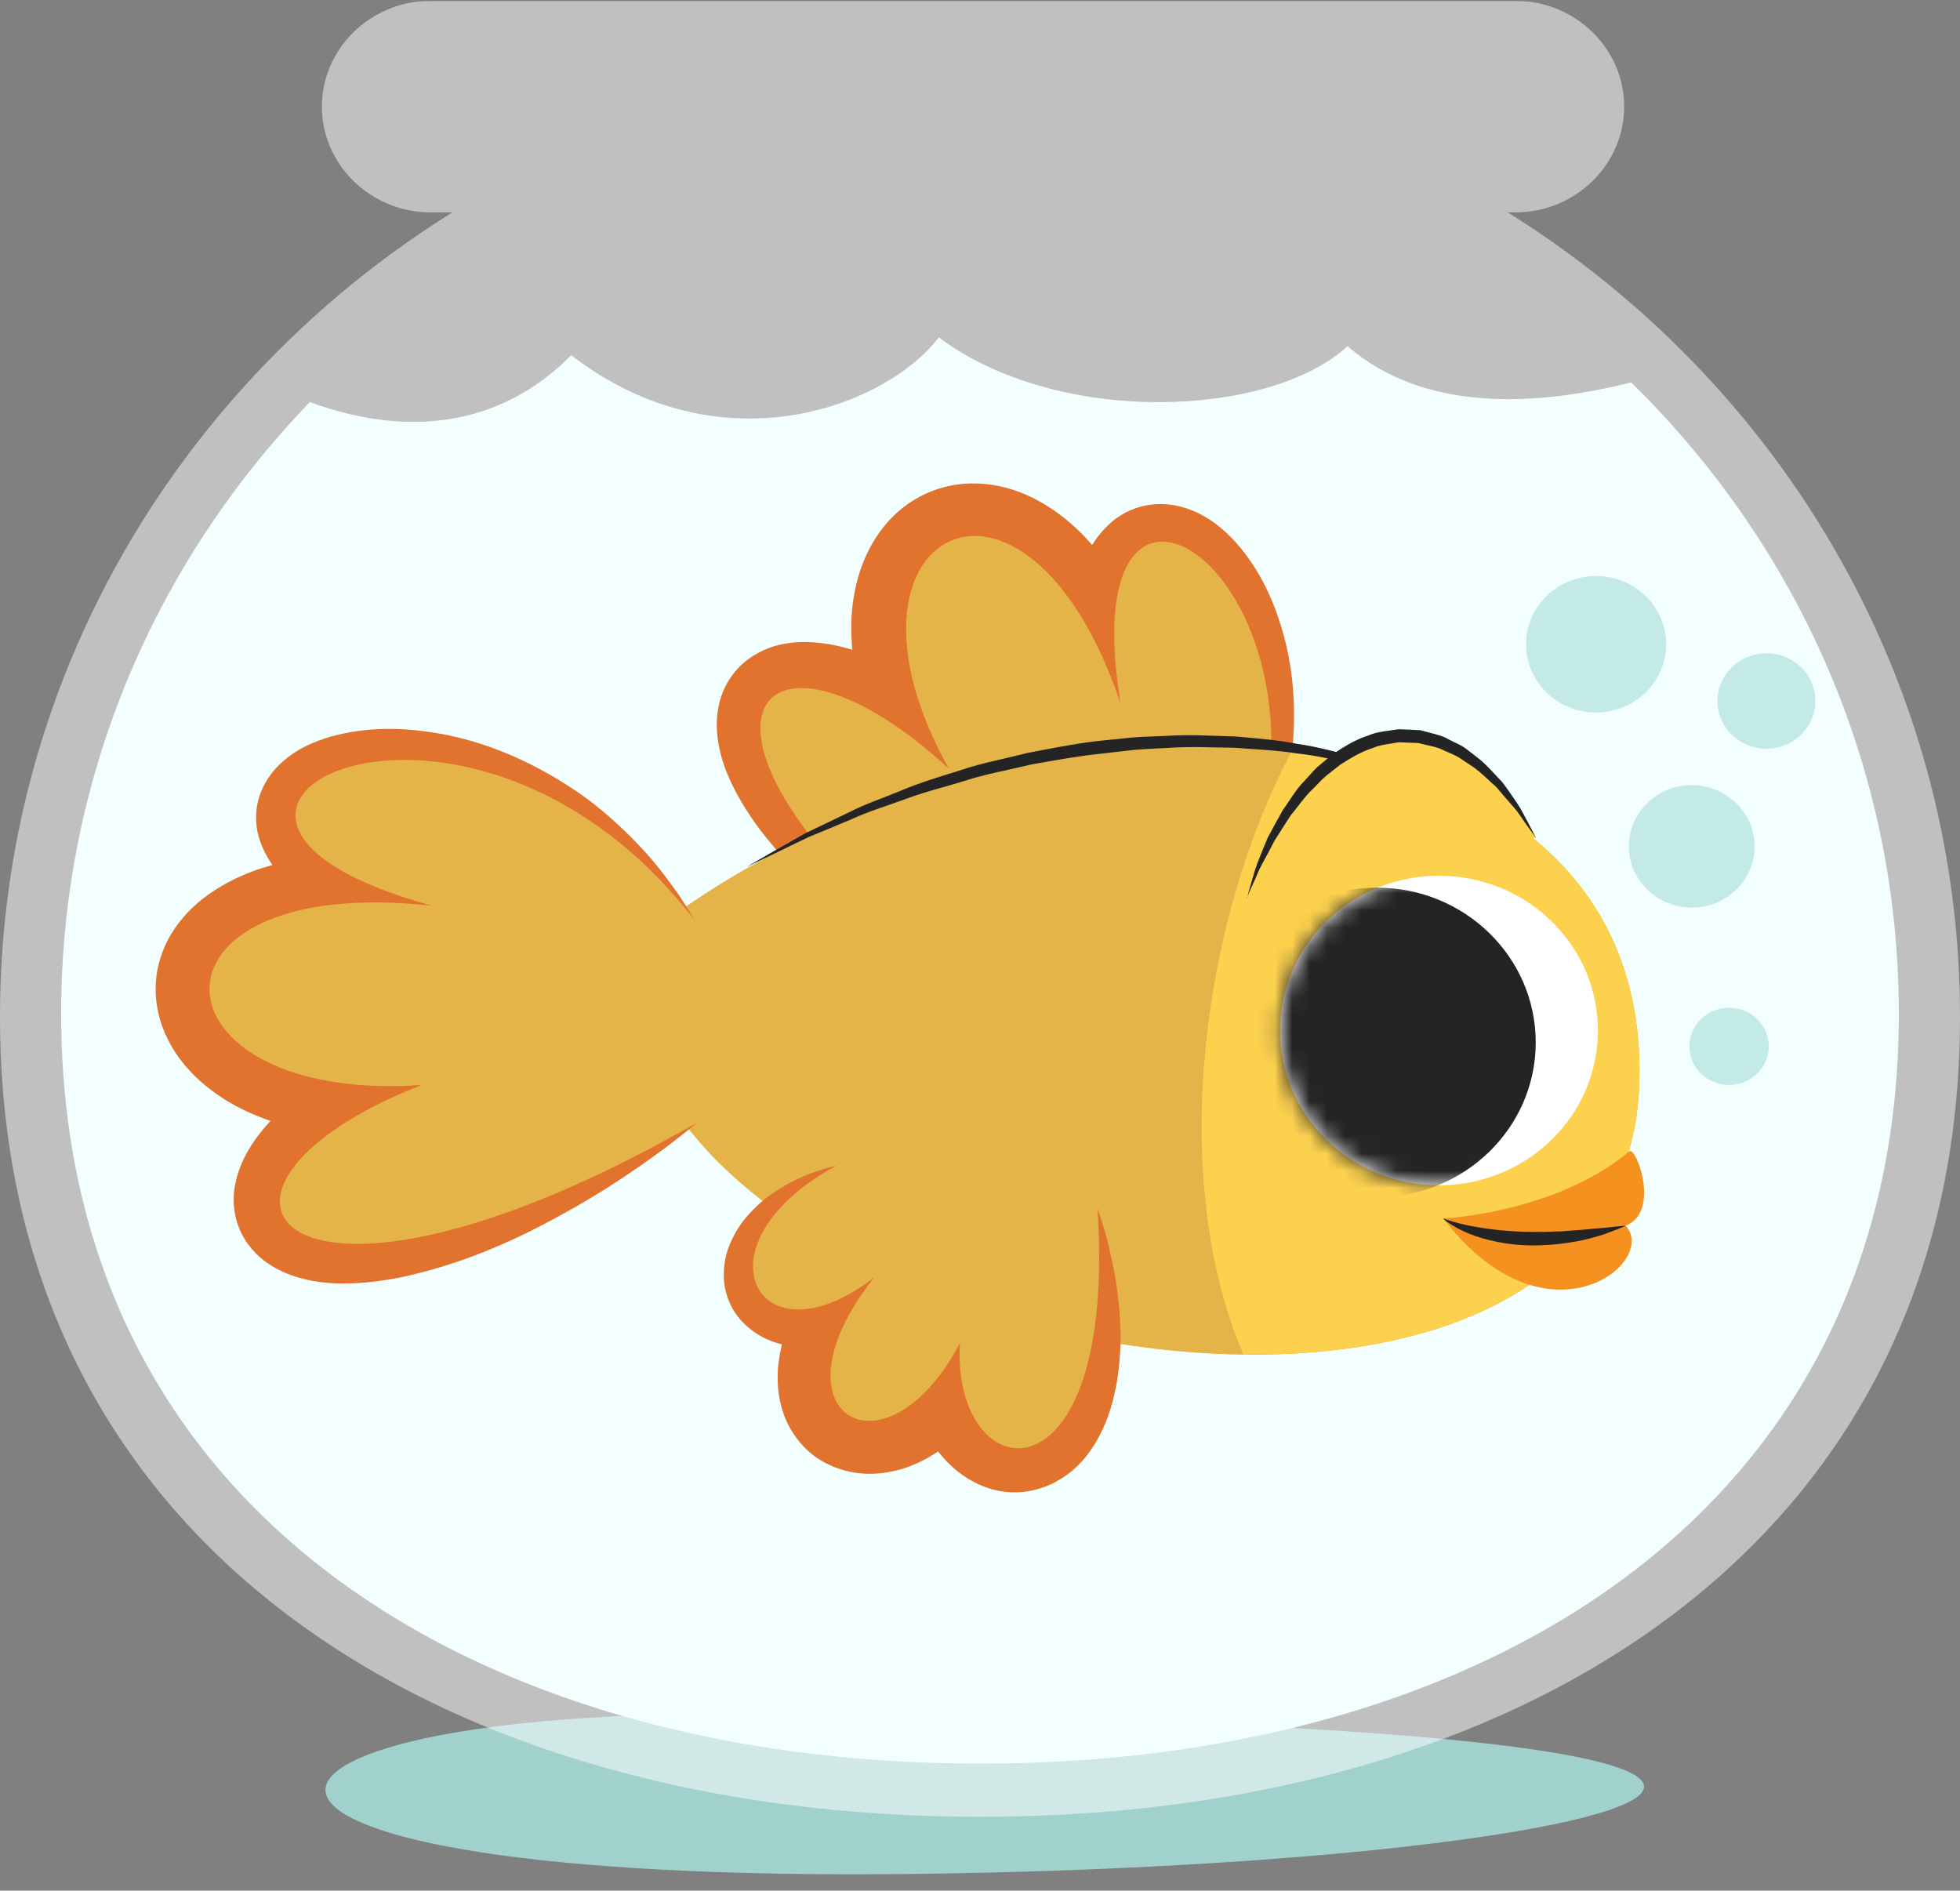
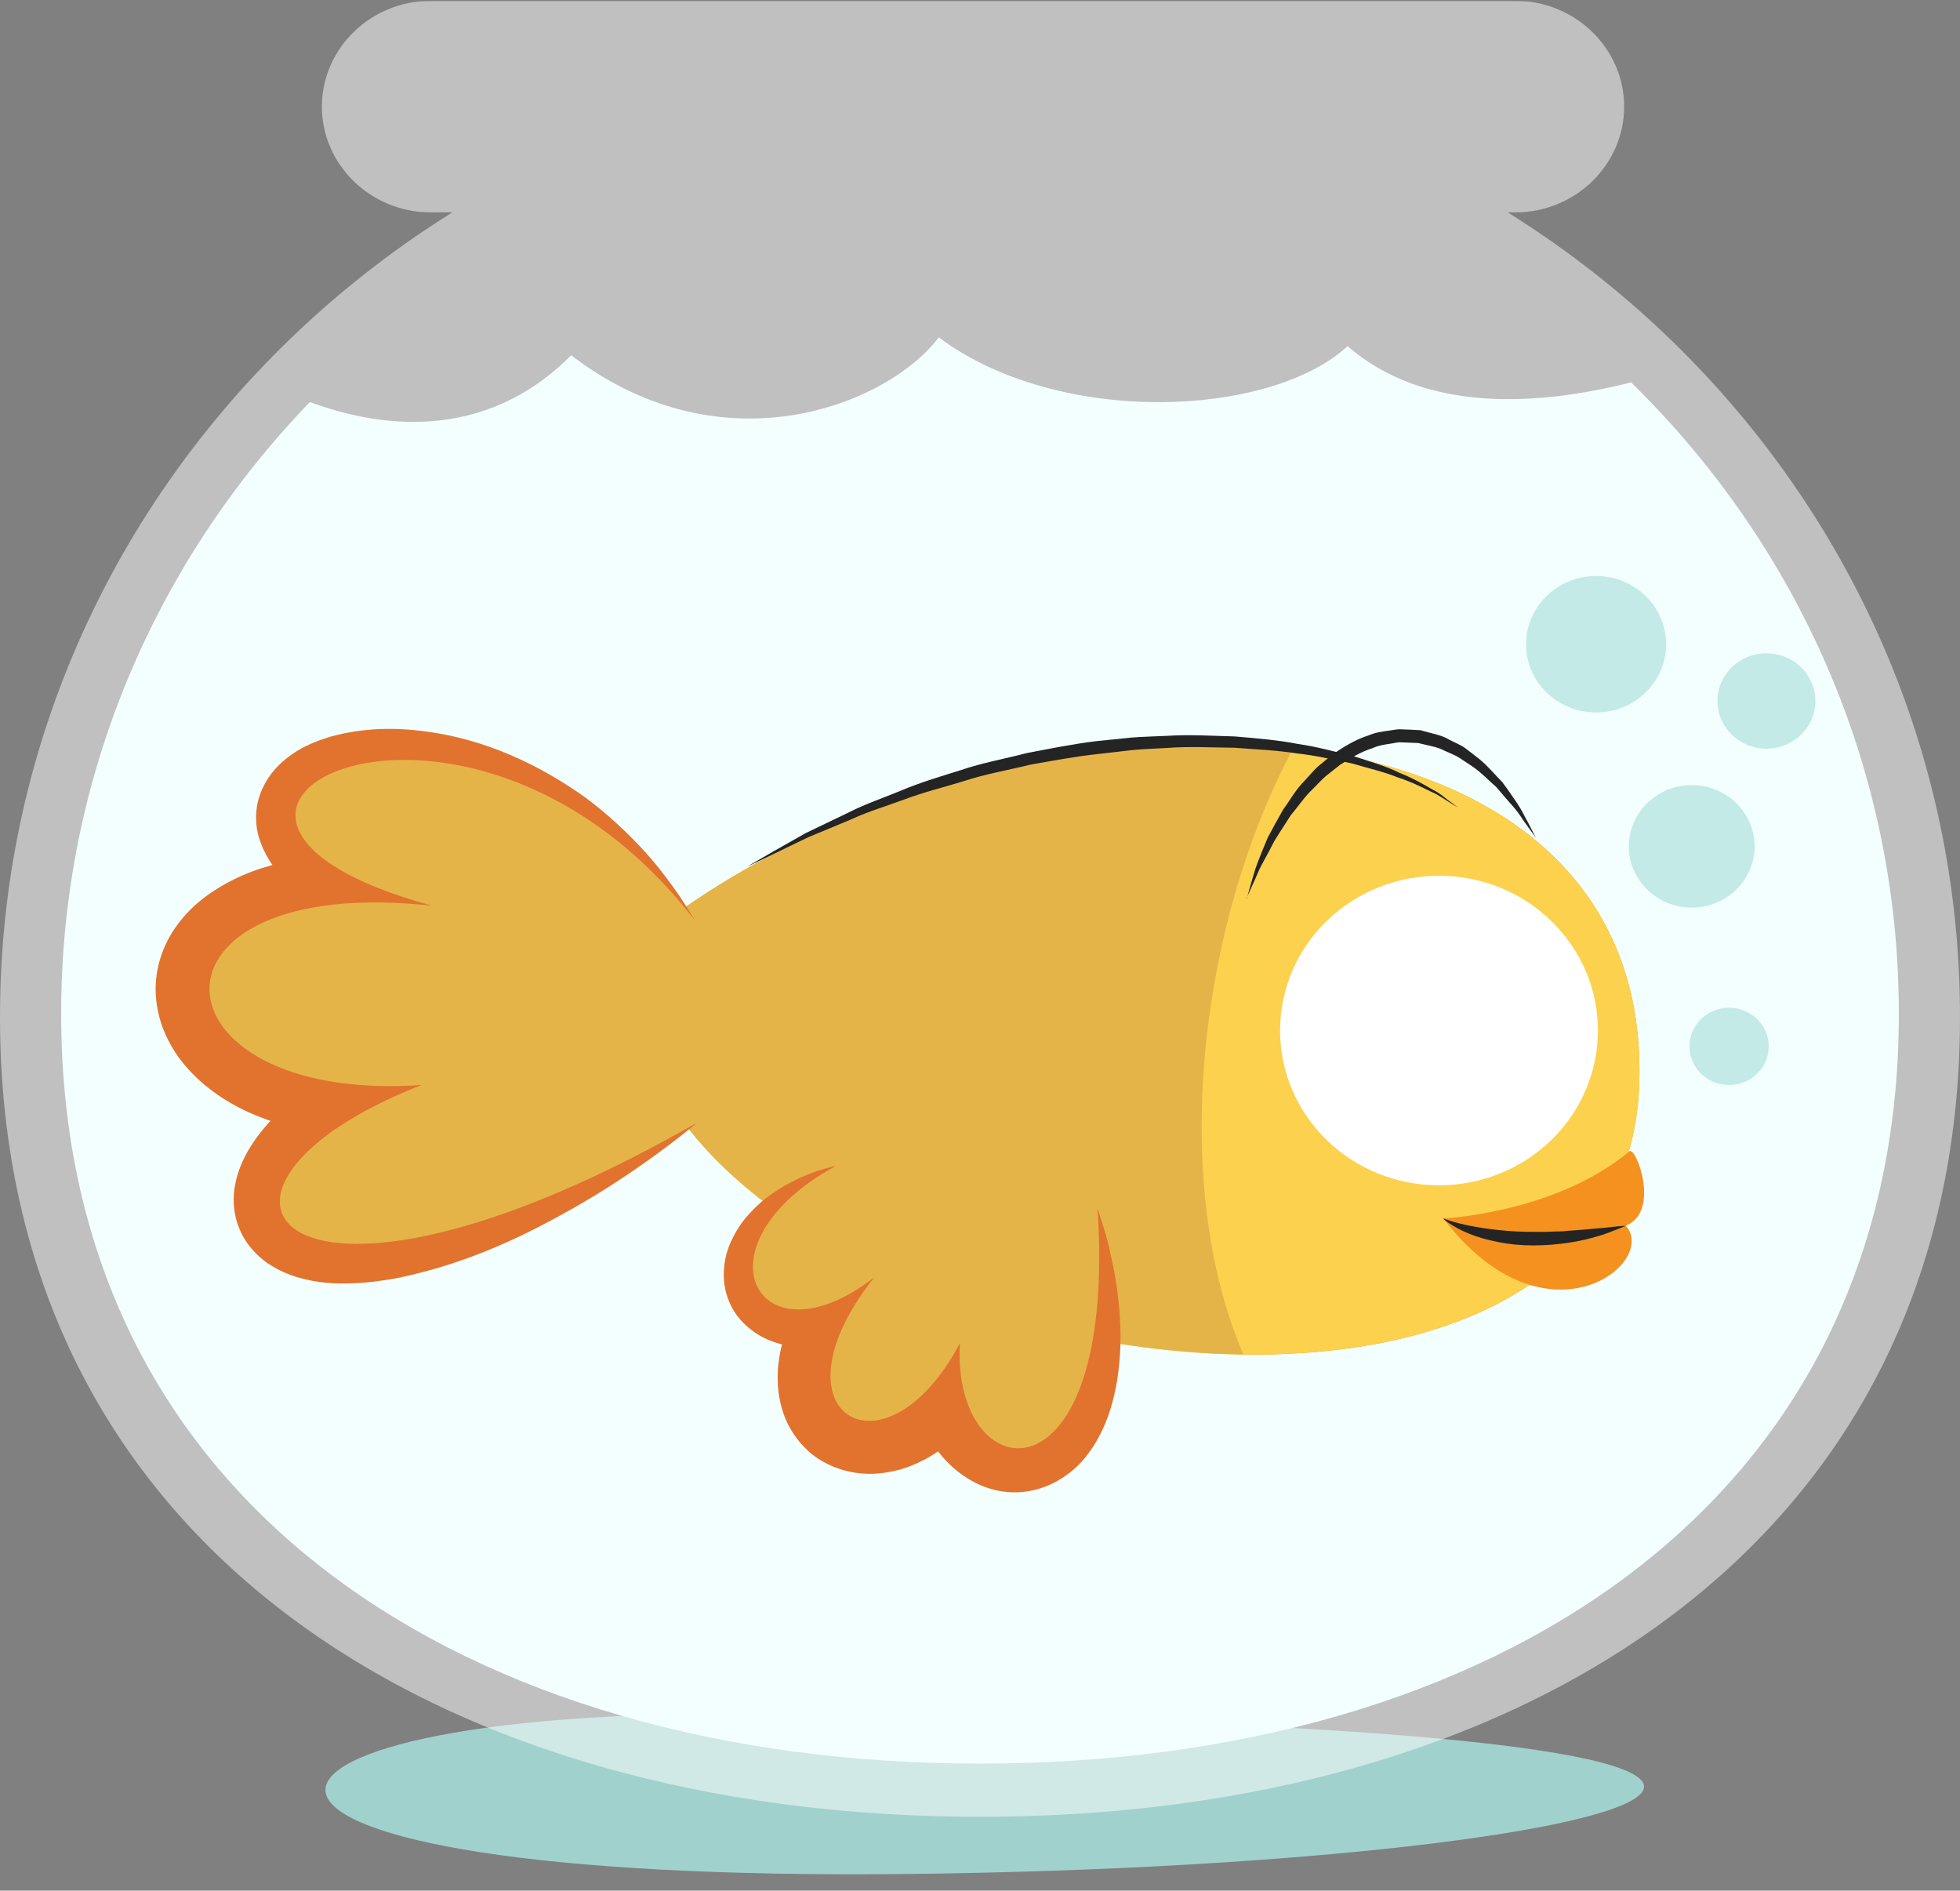
<svg xmlns="http://www.w3.org/2000/svg" width="113" height="109" viewBox="0 0 113 109" fill="none">
  <rect x="0" y="0" width="113" height="109" fill="#808080" stroke="none" />
  <g id="Frame" clip-path="url(#clip0_97_320)">
    <g id="Group">
      <g id="OBJECTS">
        <g id="Group_2">
          <path id="Vector" d="M43.187 98.8C10.222 98.572 8.035 108.582 52.672 108.038C97.31 107.495 122.977 99.344 43.187 98.8Z" fill="#A1D1CC" />
          <g id="Group_3">
            <g id="Group_4" opacity="0.5">
              <path id="Vector_2" d="M113 58.63C113 89.019 87.702 104.745 56.5 104.745C25.298 104.745 0 89.019 0 58.63C0 28.242 25.298 3.592 56.5 3.592C87.702 3.592 113 28.231 113 58.62V58.63Z" fill="white" />
              <path id="Vector_3" d="M87.378 12.244H24.819C21.381 12.244 18.558 9.505 18.558 6.146C18.558 2.799 21.37 0.049 24.819 0.049H87.378C90.815 0.049 93.638 2.788 93.638 6.146C93.638 9.494 90.826 12.244 87.378 12.244Z" fill="white" />
            </g>
            <path id="Vector_4" d="M94.04 22.047C88.416 23.46 82.055 23.742 77.692 19.96C73.194 24.09 61.008 24.601 54.123 19.45C51.21 23.319 41.669 27.188 32.931 20.482C27.82 25.623 21.638 24.579 17.866 23.177C8.972 32.405 3.526 44.806 3.526 58.446C3.526 86.943 27.24 101.68 56.5 101.68C85.76 101.68 109.474 86.943 109.474 58.446C109.474 44.24 103.581 31.383 94.04 22.047Z" fill="#F3FFFE" />
            <g id="Group_5">
-               <path id="Vector_5" d="M59.334 59.315C57.884 58.652 56.455 57.924 55.072 57.12C53.677 56.337 52.326 55.468 51.021 54.533C48.376 52.674 45.899 50.544 43.801 47.816C43.287 47.121 42.796 46.382 42.372 45.556C41.948 44.73 41.558 43.828 41.39 42.686C41.312 42.11 41.279 41.469 41.424 40.741C41.558 40.023 41.926 39.165 42.595 38.48C43.254 37.795 44.124 37.372 44.883 37.187C45.653 37.002 46.334 36.991 46.948 37.035C48.175 37.133 49.168 37.437 50.083 37.795C51.01 38.143 51.824 38.589 52.605 39.045C54.157 39.969 55.54 41.023 56.812 42.165L52.025 45.751C50.664 43.393 49.525 40.795 49.168 37.774C49.001 36.263 49.023 34.633 49.592 32.894C49.883 32.035 50.318 31.144 50.998 30.307C51.668 29.481 52.639 28.72 53.777 28.296C54.915 27.851 56.165 27.786 57.248 27.959C58.33 28.133 59.267 28.525 60.06 28.981C61.645 29.905 62.749 31.068 63.642 32.263C65.416 34.654 66.432 37.198 67.18 39.73L61.923 40.969C61.712 39.339 61.6 37.676 61.723 35.904C61.79 35.013 61.912 34.1 62.214 33.122C62.537 32.166 62.961 31.057 64.144 30.046C64.725 29.557 65.561 29.177 66.387 29.09C67.213 28.992 67.983 29.144 68.586 29.372C69.824 29.84 70.606 30.579 71.264 31.285C72.547 32.752 73.306 34.35 73.819 35.98C74.857 39.241 74.779 42.61 74.109 45.74C73.752 47.305 73.206 48.805 72.558 50.24C72.235 50.957 71.855 51.642 71.442 52.316C71.052 52.99 70.606 53.631 70.148 54.261C71.264 51.381 72.012 48.425 72.09 45.49C72.235 42.567 71.688 39.665 70.527 37.198C69.936 35.98 69.166 34.839 68.296 34.078C67.871 33.709 67.392 33.448 67.146 33.416C67.023 33.394 66.979 33.426 67.034 33.437C67.09 33.459 67.18 33.426 67.18 33.437C67.18 33.459 66.979 33.828 66.901 34.328C66.8 34.828 66.755 35.448 66.767 36.078C66.789 37.361 67.001 38.752 67.269 40.132C67.548 41.567 66.577 42.936 65.104 43.208C63.798 43.447 62.548 42.73 62.08 41.567L62.002 41.371C61.176 39.285 60.149 37.295 58.888 35.806C58.263 35.078 57.571 34.47 56.98 34.176C56.69 34.024 56.433 33.959 56.288 33.948C56.132 33.948 56.098 33.97 56.065 33.981C56.042 34.002 55.987 34.013 55.886 34.144C55.786 34.263 55.663 34.492 55.574 34.785C55.395 35.383 55.317 36.23 55.406 37.143C55.607 38.98 56.355 40.991 57.359 42.914L57.404 43.012C58.174 44.469 57.583 46.262 56.087 47.012C54.893 47.61 53.487 47.36 52.572 46.501C51.534 45.534 50.485 44.588 49.38 43.849C48.834 43.469 48.276 43.143 47.751 42.882C47.227 42.61 46.702 42.425 46.356 42.36C46.178 42.317 46.066 42.328 46.055 42.306C46.055 42.306 46.178 42.23 46.278 42.099C46.378 41.958 46.401 41.828 46.367 41.86C46.334 41.882 46.3 42.012 46.3 42.208C46.3 42.599 46.423 43.175 46.624 43.762C46.825 44.349 47.115 44.969 47.439 45.566C48.086 46.795 48.923 48.001 49.816 49.197C50.719 50.381 51.702 51.544 52.717 52.685C53.744 53.816 54.826 54.924 55.92 56.033L59.29 59.326L59.334 59.315Z" fill="#E1732E" />
-               <path id="Vector_6" d="M59.335 59.315C36.346 43.719 42.551 33.122 54.715 44.327C47.059 30.709 59.1 24.253 64.602 40.545C61.41 21.015 80.593 35.394 70.159 54.25" fill="#E5B449" />
              <path id="Vector_7" d="M38.5 53.011C59.547 37.654 95.223 38.904 94.509 62.413C93.795 85.921 48.845 80.28 38.5 63.358C38.857 61.478 38.5 53.011 38.5 53.011Z" fill="#FCD14E" />
              <path id="Vector_8" d="M38.5 53.011C59.547 37.654 95.223 38.904 94.509 62.413C93.795 85.921 48.845 80.28 38.5 63.358C38.857 61.478 38.5 53.011 38.5 53.011Z" fill="#E5B449" />
              <path id="Vector_9" d="M74.567 43.121C69.021 53.5 67.47 68.336 71.688 78.085C83.662 78.237 94.163 73.683 94.509 62.413C94.866 50.62 86.073 44.436 74.567 43.121Z" fill="#FCD14E" />
              <path id="Vector_10" d="M63.274 69.673C63.441 70.151 63.586 70.629 63.731 71.107C63.877 71.586 63.977 72.085 64.089 72.585C64.312 73.575 64.457 74.585 64.546 75.607C64.568 76.118 64.613 76.639 64.602 77.161C64.602 77.683 64.568 78.215 64.513 78.759C64.457 79.302 64.379 79.846 64.245 80.389C64.122 80.943 63.955 81.508 63.72 82.074C63.475 82.639 63.185 83.215 62.749 83.791C62.337 84.367 61.745 84.943 60.942 85.388C60.149 85.845 59.056 86.138 57.962 86.008C56.868 85.888 55.931 85.399 55.228 84.845C53.8 83.693 53.186 82.335 52.762 81.052C52.572 80.411 52.438 79.769 52.36 79.139C52.282 78.509 52.282 77.889 52.282 77.281L58.074 78.813C57.304 80.335 56.322 81.867 54.703 83.215C54.291 83.552 53.833 83.867 53.309 84.15C52.762 84.421 52.193 84.682 51.467 84.823C50.775 84.975 49.961 85.041 49.079 84.867C48.22 84.704 47.294 84.291 46.602 83.66C45.921 83.041 45.452 82.28 45.196 81.574C44.95 80.867 44.839 80.183 44.839 79.585C44.816 78.965 44.894 78.411 44.995 77.889C45.106 77.368 45.252 76.889 45.441 76.444C46.144 74.64 47.193 73.27 48.287 72.031L52.092 75.694C51.735 75.922 51.389 76.161 50.999 76.357C50.63 76.574 50.218 76.759 49.805 76.944C48.968 77.302 48.041 77.574 46.981 77.65C45.955 77.737 44.694 77.585 43.589 76.868C43.053 76.509 42.562 76.031 42.25 75.477C41.937 74.922 41.77 74.324 41.736 73.77C41.703 73.216 41.77 72.694 41.904 72.227C42.038 71.76 42.239 71.347 42.462 70.966C42.685 70.586 42.941 70.249 43.232 69.944C43.511 69.64 43.801 69.358 44.113 69.118C44.738 68.629 45.408 68.238 46.089 67.923C46.769 67.608 47.483 67.379 48.186 67.206C47.171 68.227 46.211 69.249 45.631 70.379C45.33 70.923 45.118 71.488 45.028 71.999C44.984 72.249 44.961 72.499 44.995 72.705C45.006 72.922 45.073 73.096 45.14 73.216C45.207 73.346 45.319 73.401 45.374 73.422C45.441 73.444 45.508 73.422 45.575 73.422C45.709 73.39 45.943 73.368 46.289 73.227C46.635 73.096 47.037 72.868 47.461 72.596C47.673 72.444 47.874 72.303 48.086 72.118C48.298 71.966 48.499 71.749 48.711 71.575C49.849 70.651 51.534 70.803 52.483 71.912C53.242 72.792 53.286 74.02 52.706 74.944L52.527 75.227C52.193 75.748 51.869 76.27 51.635 76.792C51.378 77.302 51.177 77.802 51.054 78.259C50.987 78.487 50.954 78.704 50.943 78.889C50.92 79.074 50.909 79.237 50.943 79.335C50.943 79.454 50.987 79.476 50.976 79.444C50.976 79.411 50.92 79.259 50.775 79.128C50.619 78.998 50.407 78.878 50.251 78.857C50.095 78.835 50.028 78.846 50.05 78.835C50.05 78.835 50.151 78.791 50.262 78.737C50.374 78.672 50.53 78.585 50.686 78.465C51.322 77.965 52.014 77.074 52.606 76.074L52.717 75.889C53.565 74.466 55.429 73.987 56.88 74.814C57.929 75.4 58.475 76.509 58.386 77.607C58.353 77.965 58.342 78.313 58.353 78.661C58.353 78.998 58.386 79.313 58.431 79.617C58.542 80.183 58.754 80.683 58.844 80.824C58.888 80.911 58.844 80.9 58.743 80.933C58.643 80.965 58.565 81.041 58.654 81.052C58.732 81.052 58.922 80.998 59.134 80.824C59.357 80.672 59.58 80.411 59.803 80.117C60.015 79.824 60.25 79.487 60.44 79.128C60.64 78.77 60.819 78.368 60.997 77.965C61.176 77.563 61.332 77.139 61.477 76.705C61.645 76.281 61.756 75.824 61.901 75.379C62.158 74.477 62.392 73.542 62.627 72.596C62.839 71.662 63.04 70.673 63.263 69.694L63.274 69.673Z" fill="#E1732E" />
              <path id="Vector_11" d="M40.218 64.706C39.002 65.717 37.719 66.673 36.402 67.564C35.085 68.466 33.713 69.303 32.295 70.075C29.461 71.64 26.437 72.944 23.022 73.661C22.163 73.824 21.27 73.955 20.321 73.987C19.373 74.02 18.368 73.987 17.23 73.661C16.661 73.498 16.047 73.248 15.422 72.825C14.809 72.401 14.161 71.727 13.804 70.847C13.436 69.977 13.402 69.031 13.559 68.281C13.704 67.532 13.983 66.912 14.273 66.39C14.876 65.347 15.579 64.597 16.293 63.934C17.007 63.271 17.755 62.728 18.514 62.228C20.031 61.239 21.582 60.456 23.178 59.804L24.54 65.532C21.772 65.76 18.871 65.684 15.902 64.728C14.429 64.249 12.9 63.543 11.528 62.315C10.847 61.695 10.189 60.945 9.709 59.989C9.218 59.054 8.916 57.88 8.983 56.685C9.05 55.489 9.497 54.348 10.111 53.479C10.724 52.587 11.483 51.925 12.231 51.425C13.76 50.403 15.3 49.914 16.784 49.62C19.763 49.044 22.553 49.207 25.22 49.599L24.183 54.772C22.576 54.283 20.969 53.685 19.373 52.837C18.569 52.403 17.777 51.914 16.985 51.251C16.226 50.566 15.367 49.718 14.92 48.262C14.708 47.544 14.697 46.653 14.965 45.882C15.222 45.11 15.679 44.49 16.148 44.045C17.107 43.143 18.112 42.762 19.06 42.469C20.957 41.947 22.776 41.936 24.506 42.165C27.977 42.61 31.09 44.088 33.735 45.968C35.041 46.936 36.224 48.044 37.284 49.218C37.808 49.805 38.299 50.435 38.757 51.066C39.225 51.696 39.638 52.359 40.029 53.022C37.808 50.838 35.353 48.947 32.653 47.642C29.985 46.295 27.05 45.566 24.261 45.566C22.877 45.566 21.493 45.784 20.422 46.24C19.897 46.458 19.462 46.784 19.328 46.99C19.25 47.088 19.272 47.142 19.306 47.099C19.339 47.055 19.351 46.958 19.373 46.968C19.395 46.968 19.663 47.305 20.087 47.588C20.511 47.881 21.069 48.175 21.672 48.436C22.877 48.957 24.261 49.338 25.667 49.686C27.117 50.044 27.999 51.468 27.631 52.881C27.307 54.131 26.124 54.946 24.841 54.87H24.629C22.341 54.718 20.053 54.794 18.134 55.294C17.186 55.544 16.337 55.902 15.813 56.294C15.545 56.489 15.378 56.685 15.311 56.815C15.233 56.946 15.255 57 15.244 57.022C15.244 57.044 15.244 57.098 15.322 57.25C15.389 57.391 15.556 57.587 15.791 57.793C16.27 58.206 17.029 58.63 17.922 58.924C19.719 59.511 21.906 59.695 24.116 59.598H24.227C25.912 59.522 27.341 60.793 27.407 62.423C27.463 63.728 26.649 64.869 25.466 65.325C24.127 65.836 22.81 66.379 21.66 67.043C21.08 67.369 20.544 67.727 20.076 68.086C19.607 68.445 19.217 68.825 19.005 69.108C18.893 69.249 18.848 69.347 18.826 69.347C18.815 69.347 18.815 69.205 18.726 69.053C18.636 68.901 18.525 68.836 18.536 68.879C18.536 68.912 18.659 68.999 18.837 69.086C19.205 69.249 19.797 69.39 20.422 69.444C21.058 69.51 21.75 69.52 22.453 69.477C23.87 69.412 25.343 69.184 26.827 68.879C28.311 68.575 29.796 68.195 31.291 67.771C32.775 67.336 34.259 66.836 35.755 66.336L40.23 64.728L40.218 64.706Z" fill="#E1732E" />
              <path id="Vector_12" d="M40.219 64.706C16.081 78.552 8.783 68.629 24.305 62.554C8.403 63.652 7.399 50.294 24.908 52.218C5.357 46.903 26.771 35.904 40.018 53.011" fill="#E5B449" />
              <path id="Vector_13" d="M63.274 69.673C64.434 87.16 54.86 86.03 55.34 77.444C51.021 85.617 44.124 81.541 50.407 73.64C43.645 78.9 39.828 71.76 48.197 67.216" fill="#E5B449" />
              <path id="Vector_14" d="M43.008 50.001C43.008 50.001 43.589 49.664 44.604 49.077C45.117 48.783 45.731 48.436 46.445 48.034C47.182 47.675 48.019 47.273 48.934 46.838C49.838 46.371 50.876 46.023 51.958 45.577C53.029 45.121 54.201 44.773 55.417 44.393C56.623 43.98 57.917 43.751 59.212 43.414C60.529 43.164 61.856 42.893 63.207 42.73L65.238 42.523C65.907 42.469 66.588 42.458 67.258 42.425C68.597 42.339 69.914 42.425 71.186 42.458C72.458 42.567 73.686 42.665 74.835 42.893C75.996 43.056 77.056 43.371 78.049 43.599C79.02 43.914 79.912 44.175 80.66 44.545C81.43 44.849 82.055 45.208 82.557 45.501C83.093 45.762 83.416 46.11 83.684 46.273C83.93 46.458 84.064 46.566 84.064 46.566C84.064 46.566 83.919 46.479 83.651 46.306C83.372 46.153 83.015 45.86 82.479 45.632C81.955 45.371 81.319 45.056 80.549 44.806C79.801 44.501 78.897 44.295 77.937 44.012C76.955 43.817 75.895 43.556 74.757 43.436C73.618 43.252 72.413 43.208 71.163 43.11C69.914 43.099 68.619 43.023 67.302 43.121C66.644 43.164 65.986 43.175 65.316 43.241L63.33 43.469C62.002 43.61 60.685 43.86 59.39 44.088C58.118 44.404 56.824 44.621 55.641 45.012C54.447 45.382 53.264 45.664 52.181 46.077C51.099 46.479 50.05 46.784 49.146 47.208C48.22 47.599 47.372 47.947 46.613 48.262C45.876 48.62 45.229 48.925 44.705 49.186C43.644 49.697 43.042 49.979 43.042 49.979L43.008 50.001Z" fill="#242424" />
              <g id="Group_6">
-                 <path id="Vector_15" d="M71.878 51.805C75.147 41.675 83.305 38.556 88.561 48.294L71.878 51.805Z" fill="#FCD14E" />
                <path id="Vector_16" d="M71.878 51.805C71.878 51.805 71.978 51.446 72.157 50.827C72.257 50.522 72.347 50.131 72.514 49.707C72.681 49.283 72.871 48.805 73.094 48.283C73.362 47.784 73.652 47.24 73.976 46.675C74.366 46.153 74.69 45.534 75.203 45.023C75.449 44.762 75.683 44.48 75.951 44.219C76.241 43.98 76.531 43.73 76.833 43.49C77.469 43.056 78.149 42.632 78.919 42.393C79.288 42.23 79.689 42.175 80.091 42.121C80.292 42.099 80.493 42.045 80.694 42.045L81.296 42.067L81.888 42.099L82.457 42.252C82.836 42.349 83.205 42.436 83.528 42.632C83.852 42.806 84.209 42.936 84.488 43.143C84.767 43.36 85.046 43.567 85.302 43.773C85.816 44.197 86.206 44.686 86.608 45.088C86.954 45.545 87.244 45.979 87.501 46.36C87.758 46.74 87.914 47.11 88.081 47.392C88.382 47.979 88.55 48.305 88.55 48.305C88.55 48.305 88.338 48.001 87.947 47.468C87.758 47.208 87.557 46.86 87.255 46.523C86.954 46.186 86.619 45.795 86.273 45.382C85.849 45.023 85.448 44.577 84.934 44.219C84.678 44.045 84.41 43.871 84.131 43.686C83.852 43.512 83.539 43.404 83.238 43.262C82.937 43.099 82.602 43.034 82.267 42.958L81.765 42.838L81.24 42.817L80.716 42.795C80.537 42.795 80.37 42.849 80.192 42.871C79.846 42.925 79.489 42.969 79.165 43.121C78.484 43.328 77.859 43.708 77.268 44.088C76.989 44.306 76.71 44.523 76.442 44.74C76.174 44.969 75.951 45.23 75.706 45.469C75.203 45.936 74.846 46.501 74.433 46.979C74.087 47.512 73.764 48.012 73.474 48.479C73.228 48.968 72.983 49.414 72.77 49.805C72.547 50.196 72.425 50.577 72.279 50.87C72.012 51.468 71.856 51.805 71.856 51.805H71.878Z" fill="#242424" />
              </g>
              <path id="Vector_17" d="M88.761 66.322C92.678 63.204 93.259 57.582 90.056 53.767C86.854 49.951 81.082 49.386 77.165 52.504C73.247 55.623 72.667 61.245 75.869 65.06C79.071 68.876 84.843 69.441 88.761 66.322Z" fill="white" />
              <g id="Clip path group">
                <mask id="mask0_97_320" style="mask-type:luminance" maskUnits="userSpaceOnUse" x="73" y="50" width="20" height="19">
                  <g id="clippath">
-                     <path id="Vector_18" d="M88.761 66.322C92.678 63.204 93.259 57.582 90.056 53.767C86.854 49.951 81.082 49.386 77.165 52.504C73.247 55.623 72.667 61.245 75.869 65.06C79.071 68.876 84.843 69.441 88.761 66.322Z" fill="white" />
-                   </g>
+                     </g>
                </mask>
                <g mask="url(#mask0_97_320)">
                  <g id="Group_7">
-                     <path id="Vector_19" d="M79.377 69.021C84.437 69.021 88.539 65.026 88.539 60.098C88.539 55.169 84.437 51.175 79.377 51.175C74.317 51.175 70.215 55.169 70.215 60.098C70.215 65.026 74.317 69.021 79.377 69.021Z" fill="#242424" />
+                     <path id="Vector_19" d="M79.377 69.021C84.437 69.021 88.539 65.026 88.539 60.098C74.317 51.175 70.215 55.169 70.215 60.098C70.215 65.026 74.317 69.021 79.377 69.021Z" fill="#242424" />
                  </g>
                </g>
              </g>
              <path id="Vector_20" d="M83.205 70.249C83.205 70.249 89.655 69.955 93.94 66.379C94.319 66.064 95.759 69.879 93.728 70.662C95.659 72.803 89.119 77.976 83.216 70.249H83.205Z" fill="#F5911E" />
              <path id="Vector_21" d="M83.205 70.249C83.205 70.249 83.841 70.499 84.811 70.683C85.782 70.868 87.088 71.031 88.405 71.02C88.728 71.02 89.063 71.031 89.387 71.01C89.71 70.988 90.034 71.01 90.335 70.966C90.949 70.923 91.529 70.879 92.032 70.825C92.534 70.792 92.947 70.738 93.248 70.705C93.538 70.673 93.717 70.673 93.717 70.673C93.717 70.673 93.561 70.749 93.281 70.857C93.002 70.955 92.612 71.14 92.121 71.27C91.15 71.575 89.778 71.803 88.394 71.803C87.702 71.803 87.01 71.738 86.374 71.607C85.738 71.488 85.157 71.314 84.678 71.118C84.198 70.923 83.829 70.705 83.573 70.542C83.327 70.379 83.205 70.26 83.205 70.26V70.249Z" fill="#242424" />
            </g>
            <path id="Vector_22" d="M101.975 60.326C101.975 61.554 100.948 62.554 99.687 62.554C98.426 62.554 97.399 61.554 97.399 60.326C97.399 59.098 98.426 58.098 99.687 58.098C100.948 58.098 101.975 59.098 101.975 60.326Z" fill="#C4EAE7" />
            <path id="Vector_23" d="M101.16 48.794C101.16 50.751 99.531 52.327 97.533 52.327C95.535 52.327 93.906 50.74 93.906 48.794C93.906 46.849 95.535 45.262 97.533 45.262C99.531 45.262 101.16 46.849 101.16 48.794Z" fill="#C4EAE7" />
            <path id="Vector_24" d="M104.664 40.415C104.664 41.936 103.403 43.164 101.841 43.164C100.278 43.164 99.017 41.936 99.017 40.415C99.017 38.893 100.278 37.665 101.841 37.665C103.403 37.665 104.664 38.893 104.664 40.415Z" fill="#C4EAE7" />
            <path id="Vector_25" d="M92.02 41.078C94.251 41.078 96.06 39.316 96.06 37.143C96.06 34.971 94.251 33.209 92.02 33.209C89.789 33.209 87.981 34.971 87.981 37.143C87.981 39.316 89.789 41.078 92.02 41.078Z" fill="#C4EAE7" />
          </g>
        </g>
      </g>
    </g>
  </g>
  <defs>
    <clipPath id="clip0_97_320">
      <rect width="113" height="108" fill="white" transform="translate(0 0.06)" />
    </clipPath>
  </defs>
</svg>